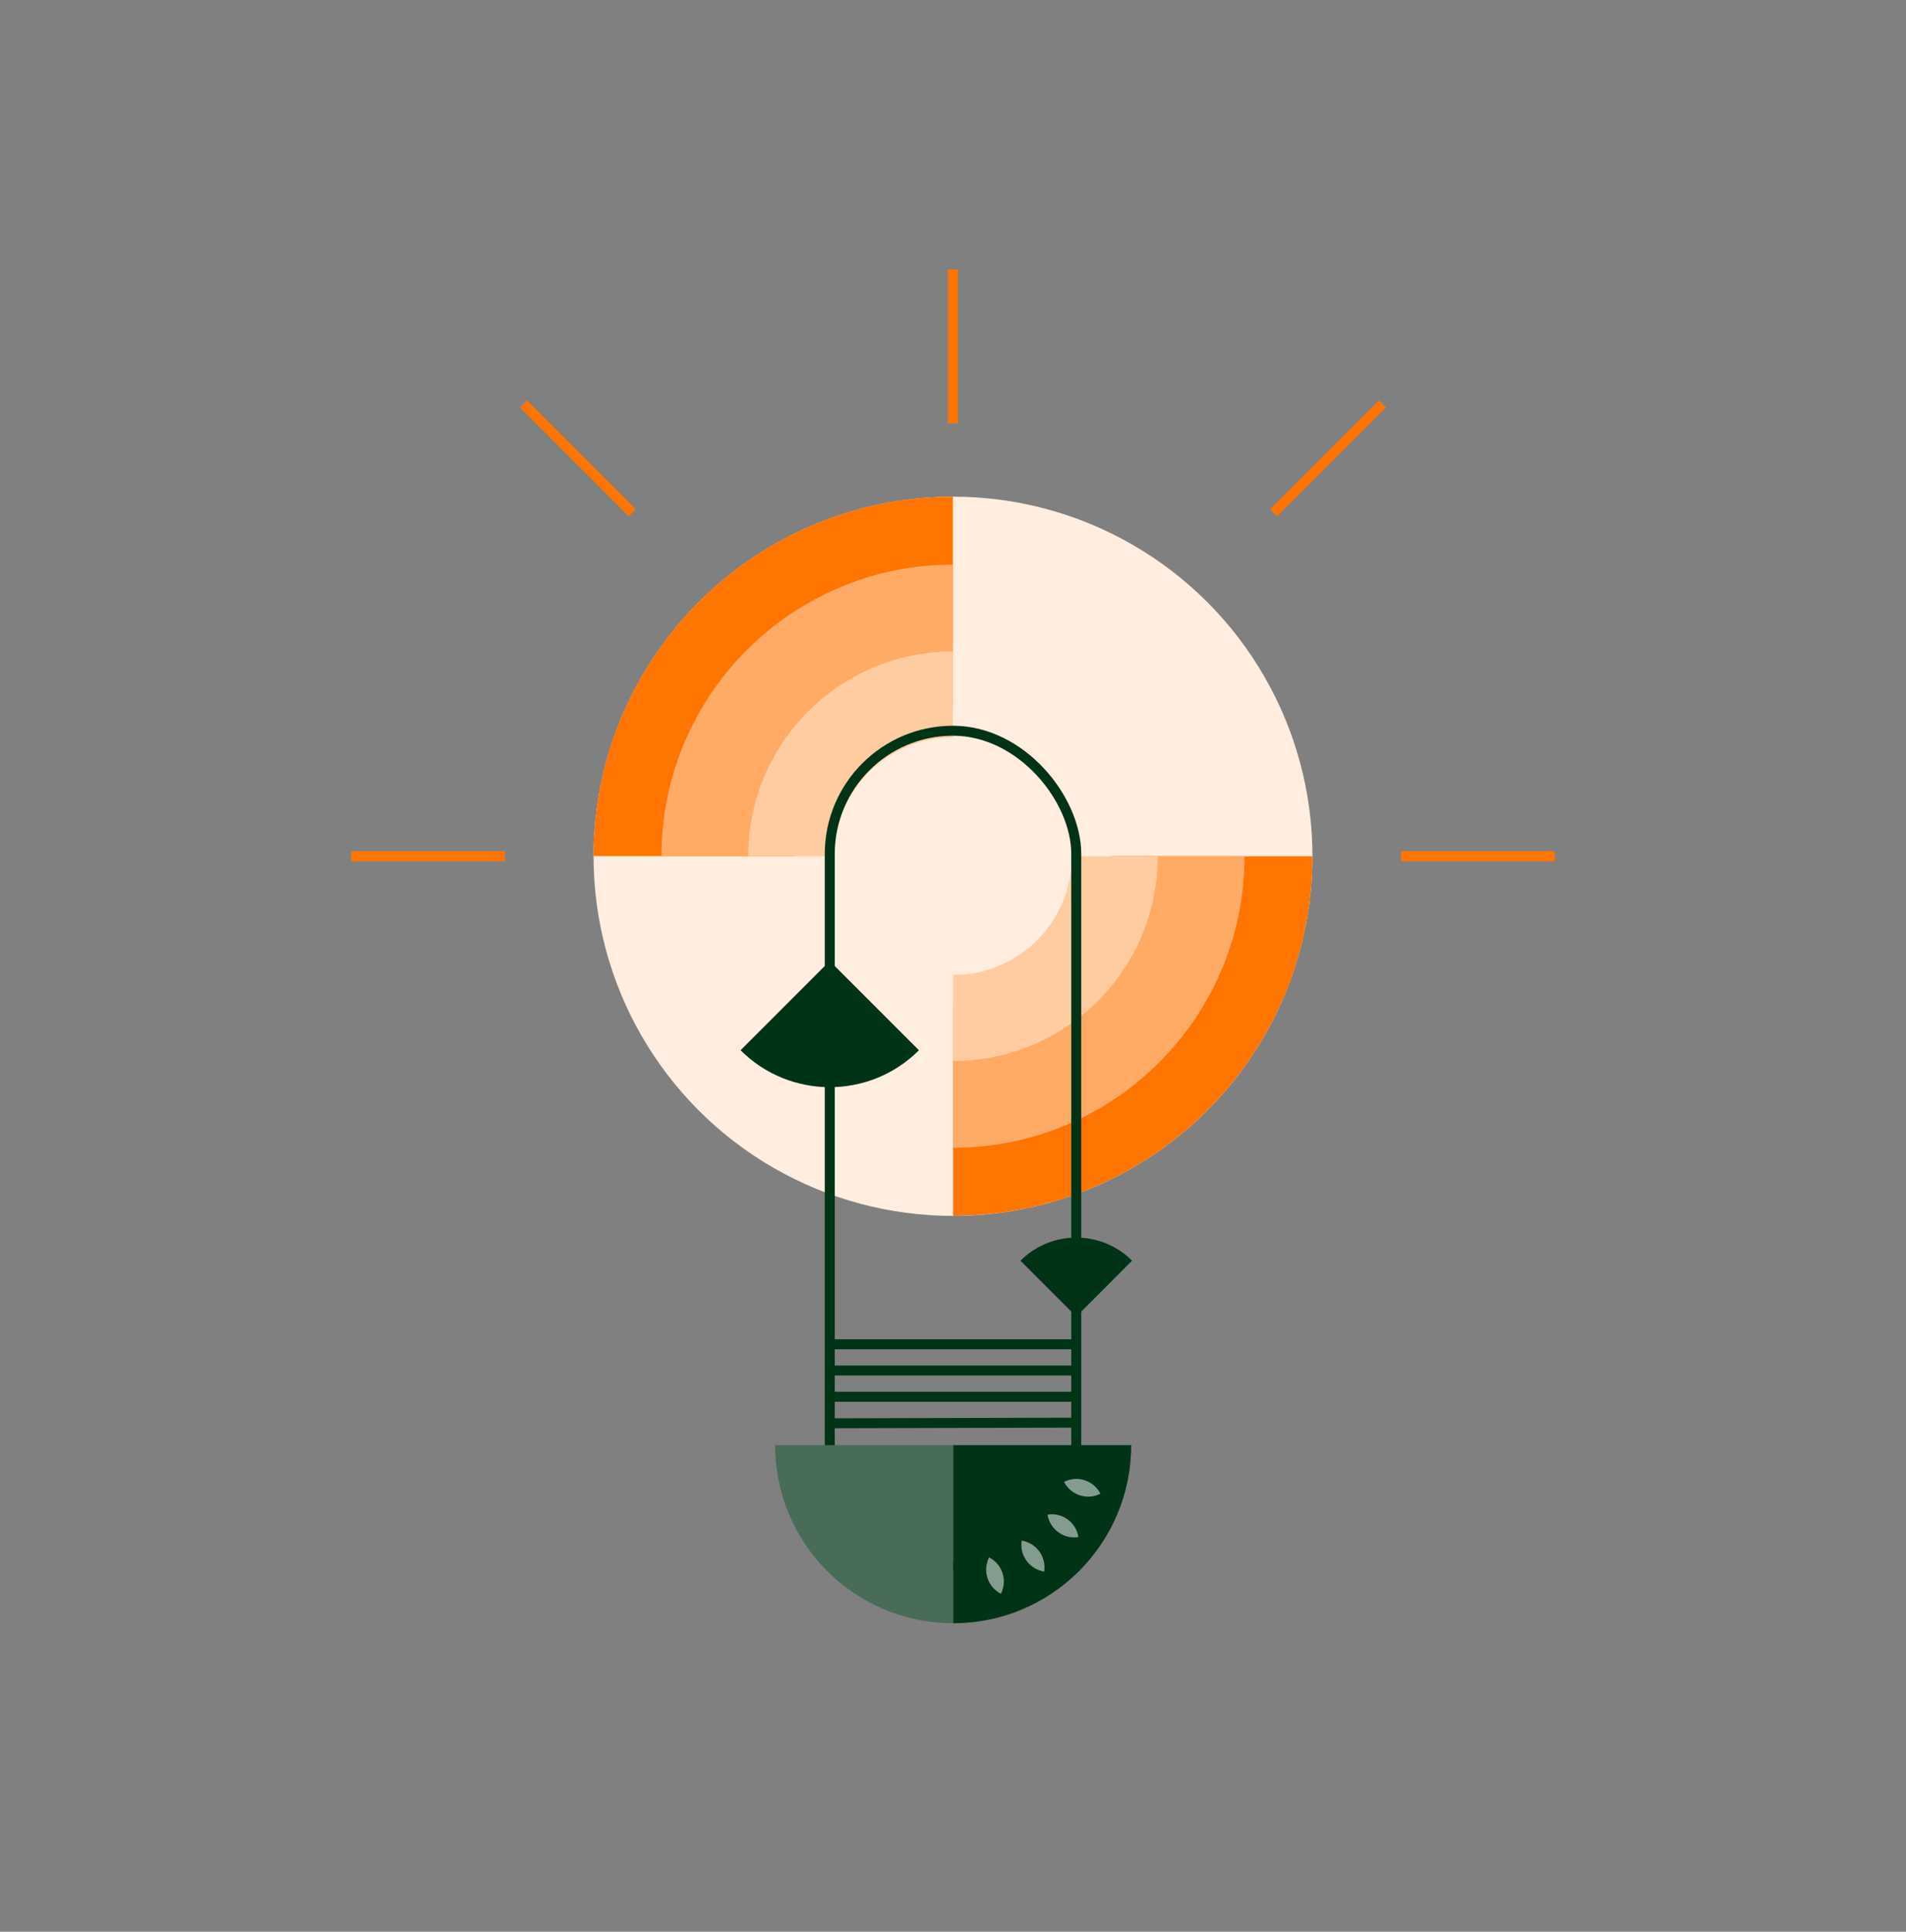
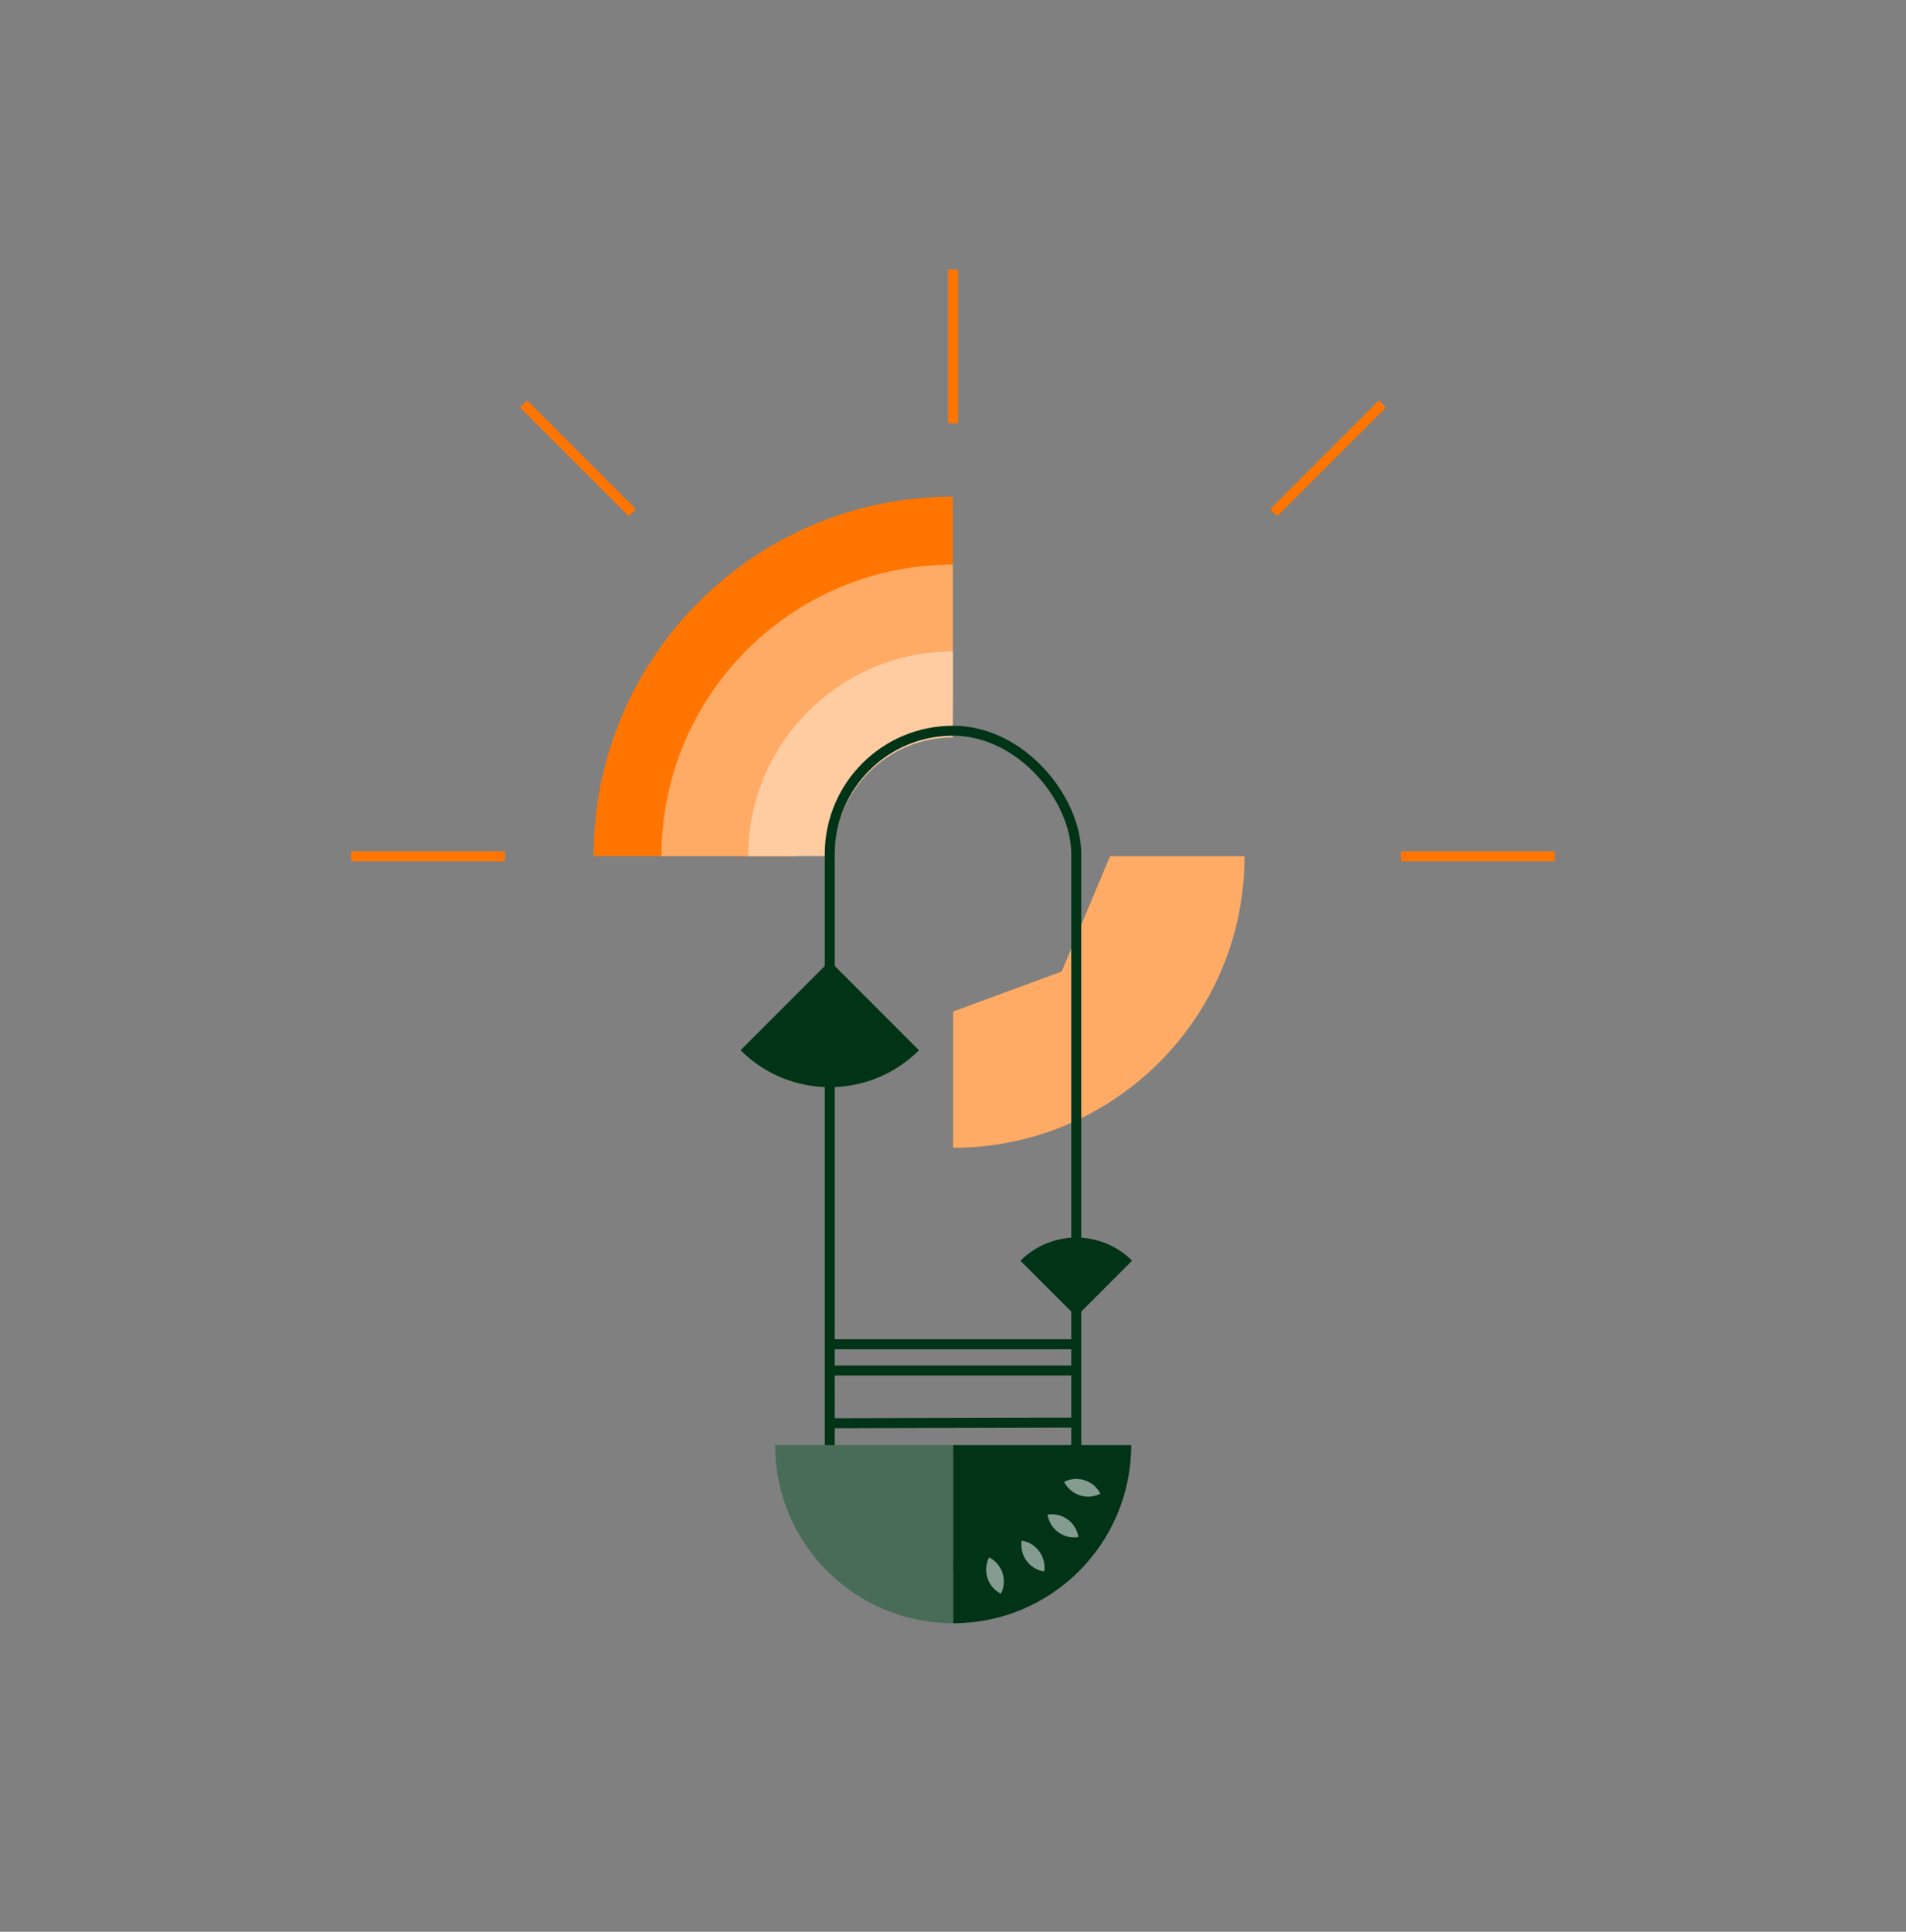
<svg xmlns="http://www.w3.org/2000/svg" id="Layer_2" data-name="Layer 2" viewBox="0 0 1072 1086">
  <rect x="0" y="0" width="1072" height="1086" fill="#808080" stroke="none" />
  <defs>
    <style>
      .cls-1 {
        fill: #486c58;
      }

      .cls-1, .cls-2, .cls-3, .cls-4, .cls-5, .cls-6, .cls-7, .cls-8 {
        stroke-width: 0px;
      }

      .cls-2 {
        fill: #ffab66;
      }

      .cls-3, .cls-9, .cls-10 {
        fill: none;
      }

      .cls-9 {
        stroke: #ff7500;
      }

      .cls-9, .cls-10 {
        stroke-miterlimit: 10;
        stroke-width: 5.61px;
      }

      .cls-4 {
        fill: #ffeddf;
      }

      .cls-5 {
        fill: #ffcca2;
      }

      .cls-6 {
        fill: #013317;
      }

      .cls-7 {
        fill: #849c8f;
      }

      .cls-10 {
        stroke: #013317;
      }

      .cls-8 {
        fill: #ff7500;
      }
    </style>
  </defs>
  <g id="Layer_1-2" data-name="Layer 1">
    <g>
-       <circle class="cls-4" cx="536" cy="481.39" r="202.17" />
      <g>
-         <path class="cls-8" d="M738.17,481.39h0c0,111.61-90.48,202.09-202.09,202.09h0v-117.47l69.24-12.15,20.59-72.47h112.26Z" />
        <path class="cls-2" d="M699.97,481.39h0c0,90.51-73.38,163.89-163.89,163.89h0v-76.63l61.04-22.45,27.2-64.82h75.65Z" />
-         <path class="cls-5" d="M602.84,481.39h0c0,36.87-29.89,66.75-66.75,66.75h0v48.32s0,0,0,0c63.55,0,115.07-51.52,115.07-115.07h0s-48.32,0-48.32,0Z" />
      </g>
      <g>
        <path class="cls-8" d="M333.83,481.31h0c0-111.61,90.48-202.09,202.09-202.09h0v117.47l-69.24,12.15-20.59,72.47h-112.26Z" />
        <path class="cls-2" d="M372.03,481.31h0c0-90.51,73.38-163.89,163.89-163.89h0v76.63l-61.04,22.45-27.2,64.82h-75.65Z" />
        <path class="cls-5" d="M469.16,481.31h0c0-36.87,29.89-66.75,66.75-66.75h0v-48.32s0,0,0,0c-63.55,0-115.07,51.52-115.07,115.07h0s48.32,0,48.32,0Z" />
      </g>
      <rect class="cls-10" x="466.68" y="410.81" width="138.65" height="469.7" rx="69.32" ry="69.32" />
      <path class="cls-6" d="M573.93,708.76l31.4,31.4,31.4-31.4c-17.34-17.34-45.45-17.34-62.79,0Z" />
      <path class="cls-6" d="M516.84,590.43l-50.16-50.16-50.16,50.16c27.71,27.7,72.62,27.7,100.33,0Z" />
-       <line class="cls-10" x1="466.68" y1="785.24" x2="605.32" y2="785.24" />
      <line class="cls-10" x1="602.95" y1="799.81" x2="469.05" y2="800.16" />
      <line class="cls-10" x1="466.68" y1="770.49" x2="605.32" y2="770.49" />
      <line class="cls-10" x1="466.68" y1="755.74" x2="605.32" y2="755.74" />
      <g>
        <line class="cls-9" x1="197.49" y1="481.39" x2="284.02" y2="481.39" />
        <line class="cls-9" x1="787.98" y1="481.39" x2="874.51" y2="481.39" />
      </g>
      <line class="cls-9" x1="536" y1="238.01" x2="536" y2="151.48" />
      <g>
        <line class="cls-9" x1="716.33" y1="288.27" x2="777.52" y2="227.09" />
        <line class="cls-9" x1="355.67" y1="288.27" x2="294.48" y2="227.09" />
      </g>
      <g>
        <path class="cls-6" d="M636.23,812.44h-100.14s0,100.14,0,100.14c55.31,0,100.14-44.84,100.14-100.14Z" />
        <path class="cls-7" d="M556.3,875.55h0s0,0,0,0c-3.81,7.48-.84,16.63,6.64,20.44h0c3.81-7.48.84-16.63-6.64-20.44Z" />
        <path class="cls-7" d="M574.64,866.13h0s0,0,0,0c-1.31,8.29,4.34,16.07,12.63,17.39h0c1.31-8.29-4.34-16.07-12.63-17.39Z" />
        <path class="cls-7" d="M589.17,851.5h0s0,0,0,0c1.31,8.29,9.1,13.95,17.39,12.63h0c-1.31-8.29-9.1-13.95-17.39-12.63Z" />
        <path class="cls-7" d="M598.47,833.1h0s0,0,0,0c3.81,7.48,12.96,10.45,20.44,6.64h0c-3.81-7.48-12.96-10.45-20.44-6.64Z" />
      </g>
      <path class="cls-1" d="M536.08,912.58h0c-55.31,0-100.14-44.84-100.14-100.14h0s100.14,0,100.14,0v100.14Z" />
      <rect class="cls-3" width="1072" height="1086" />
    </g>
  </g>
</svg>